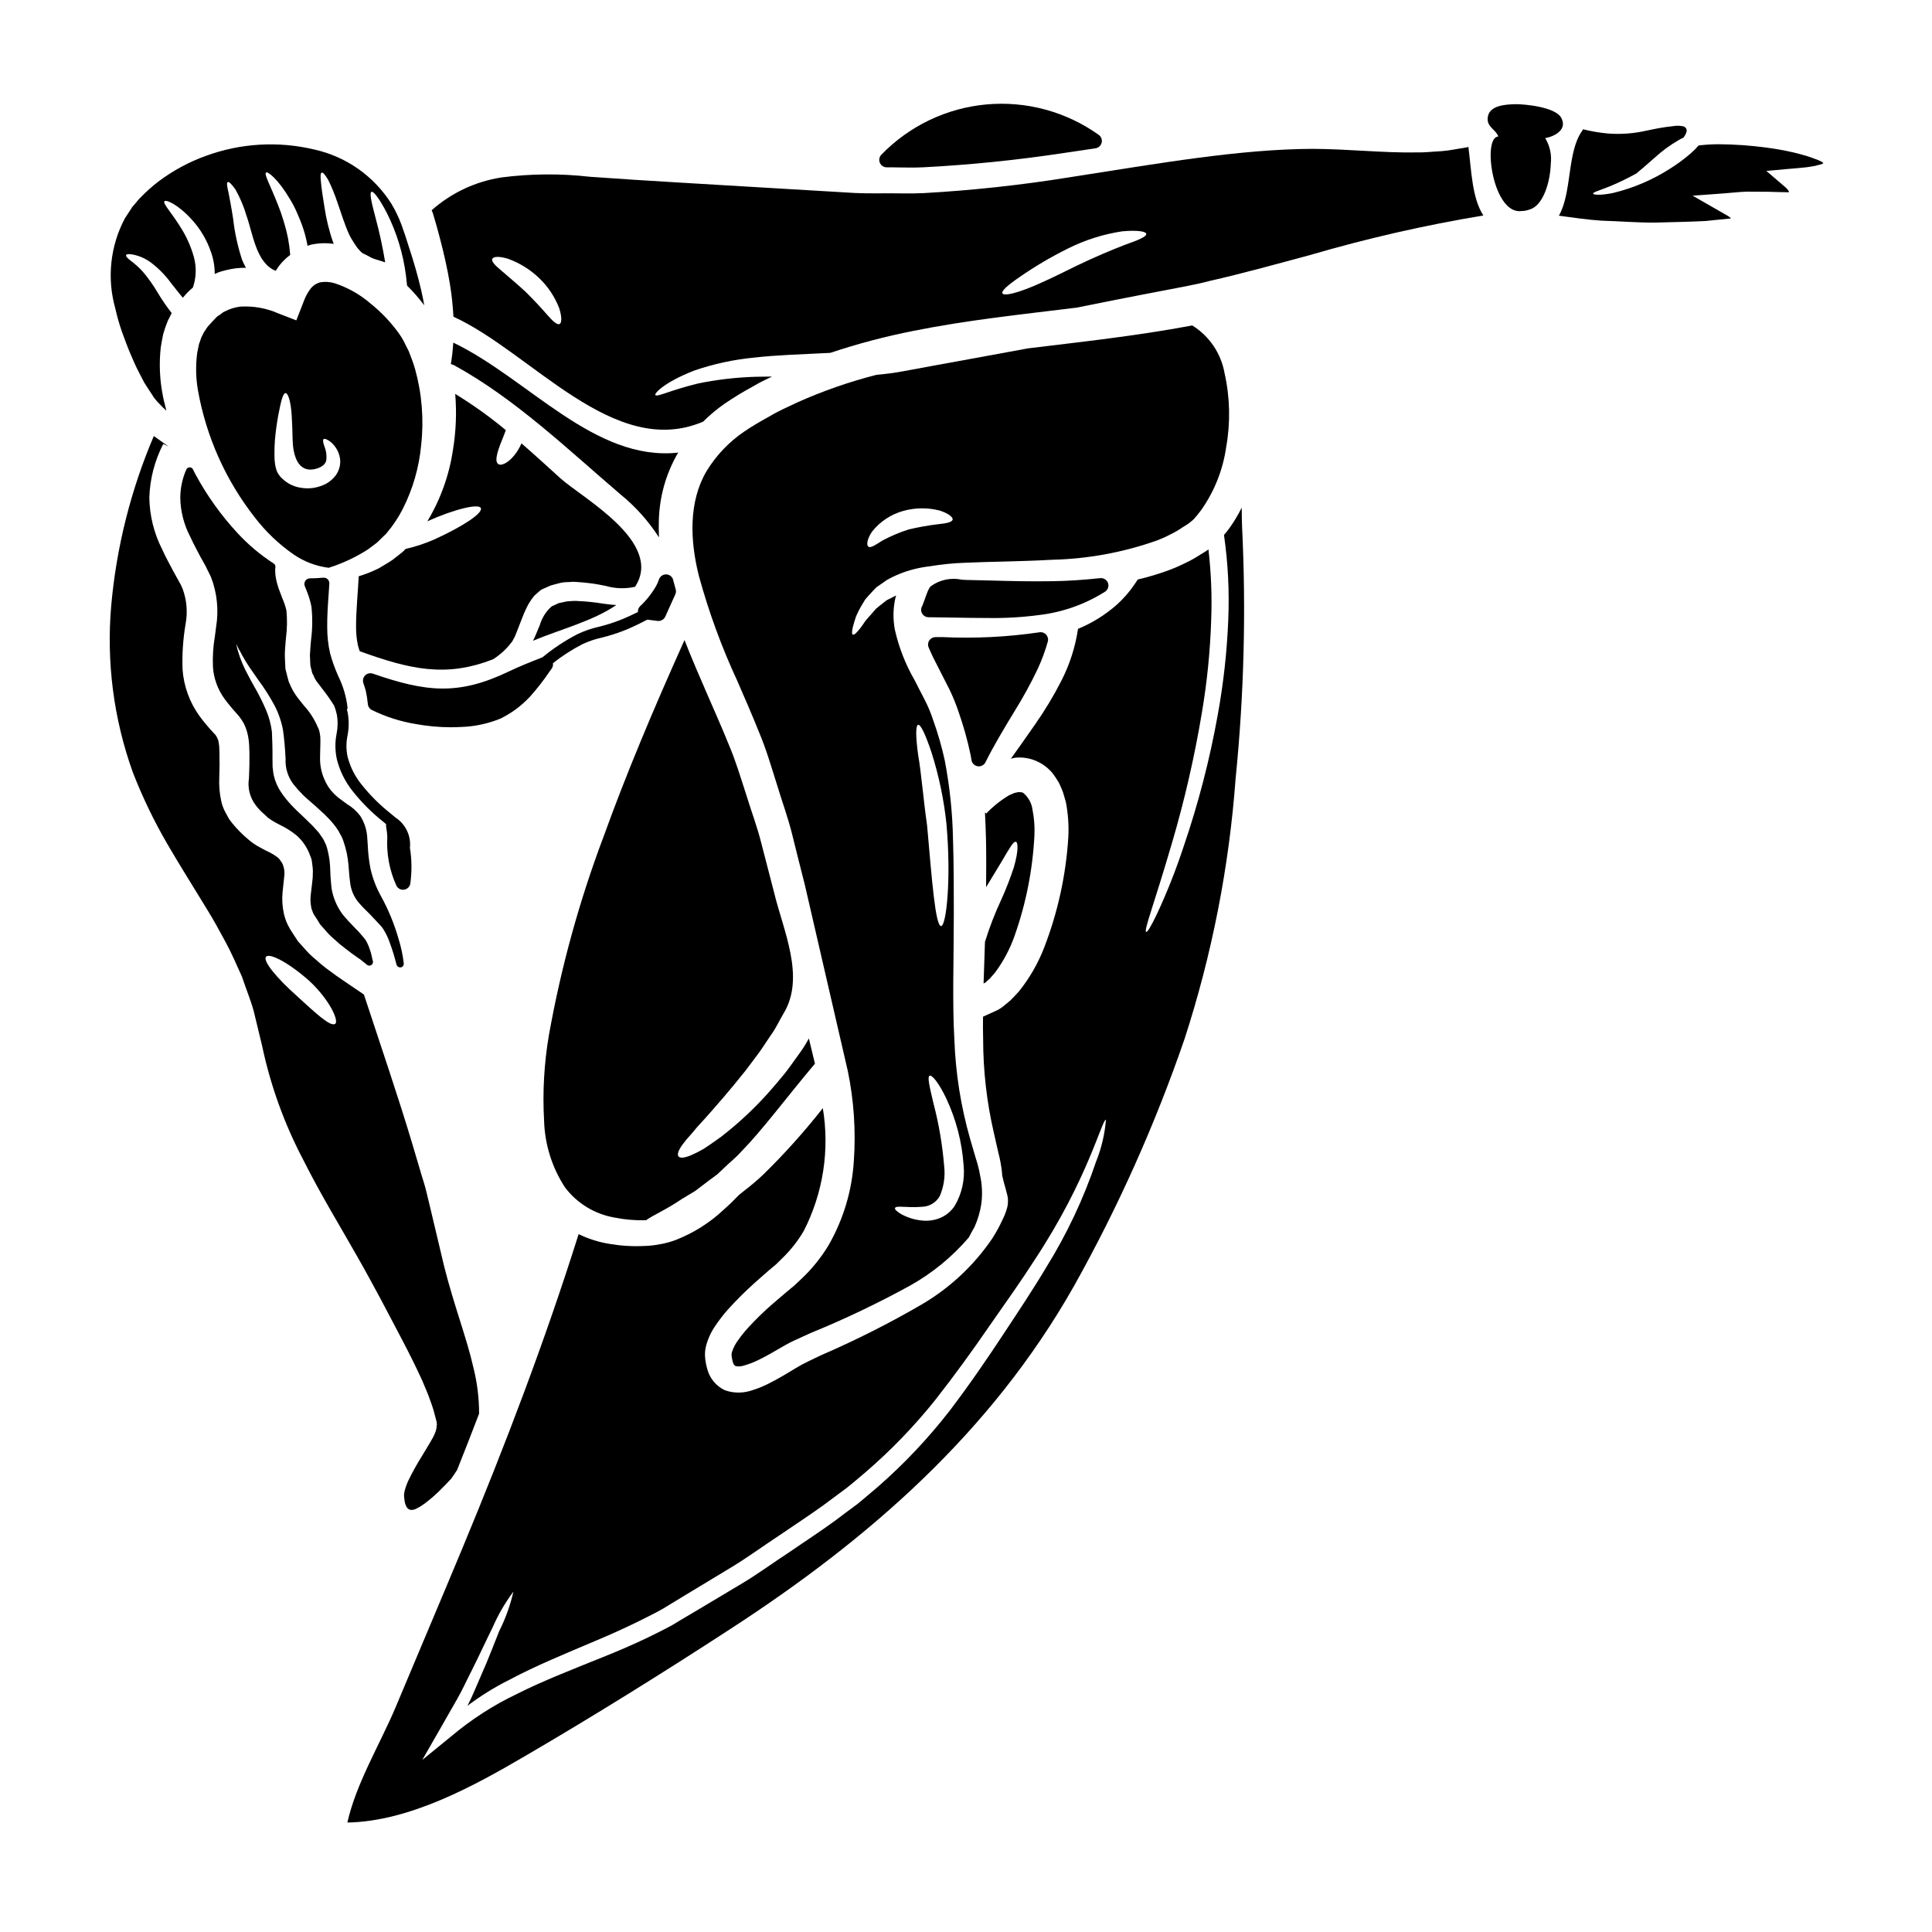
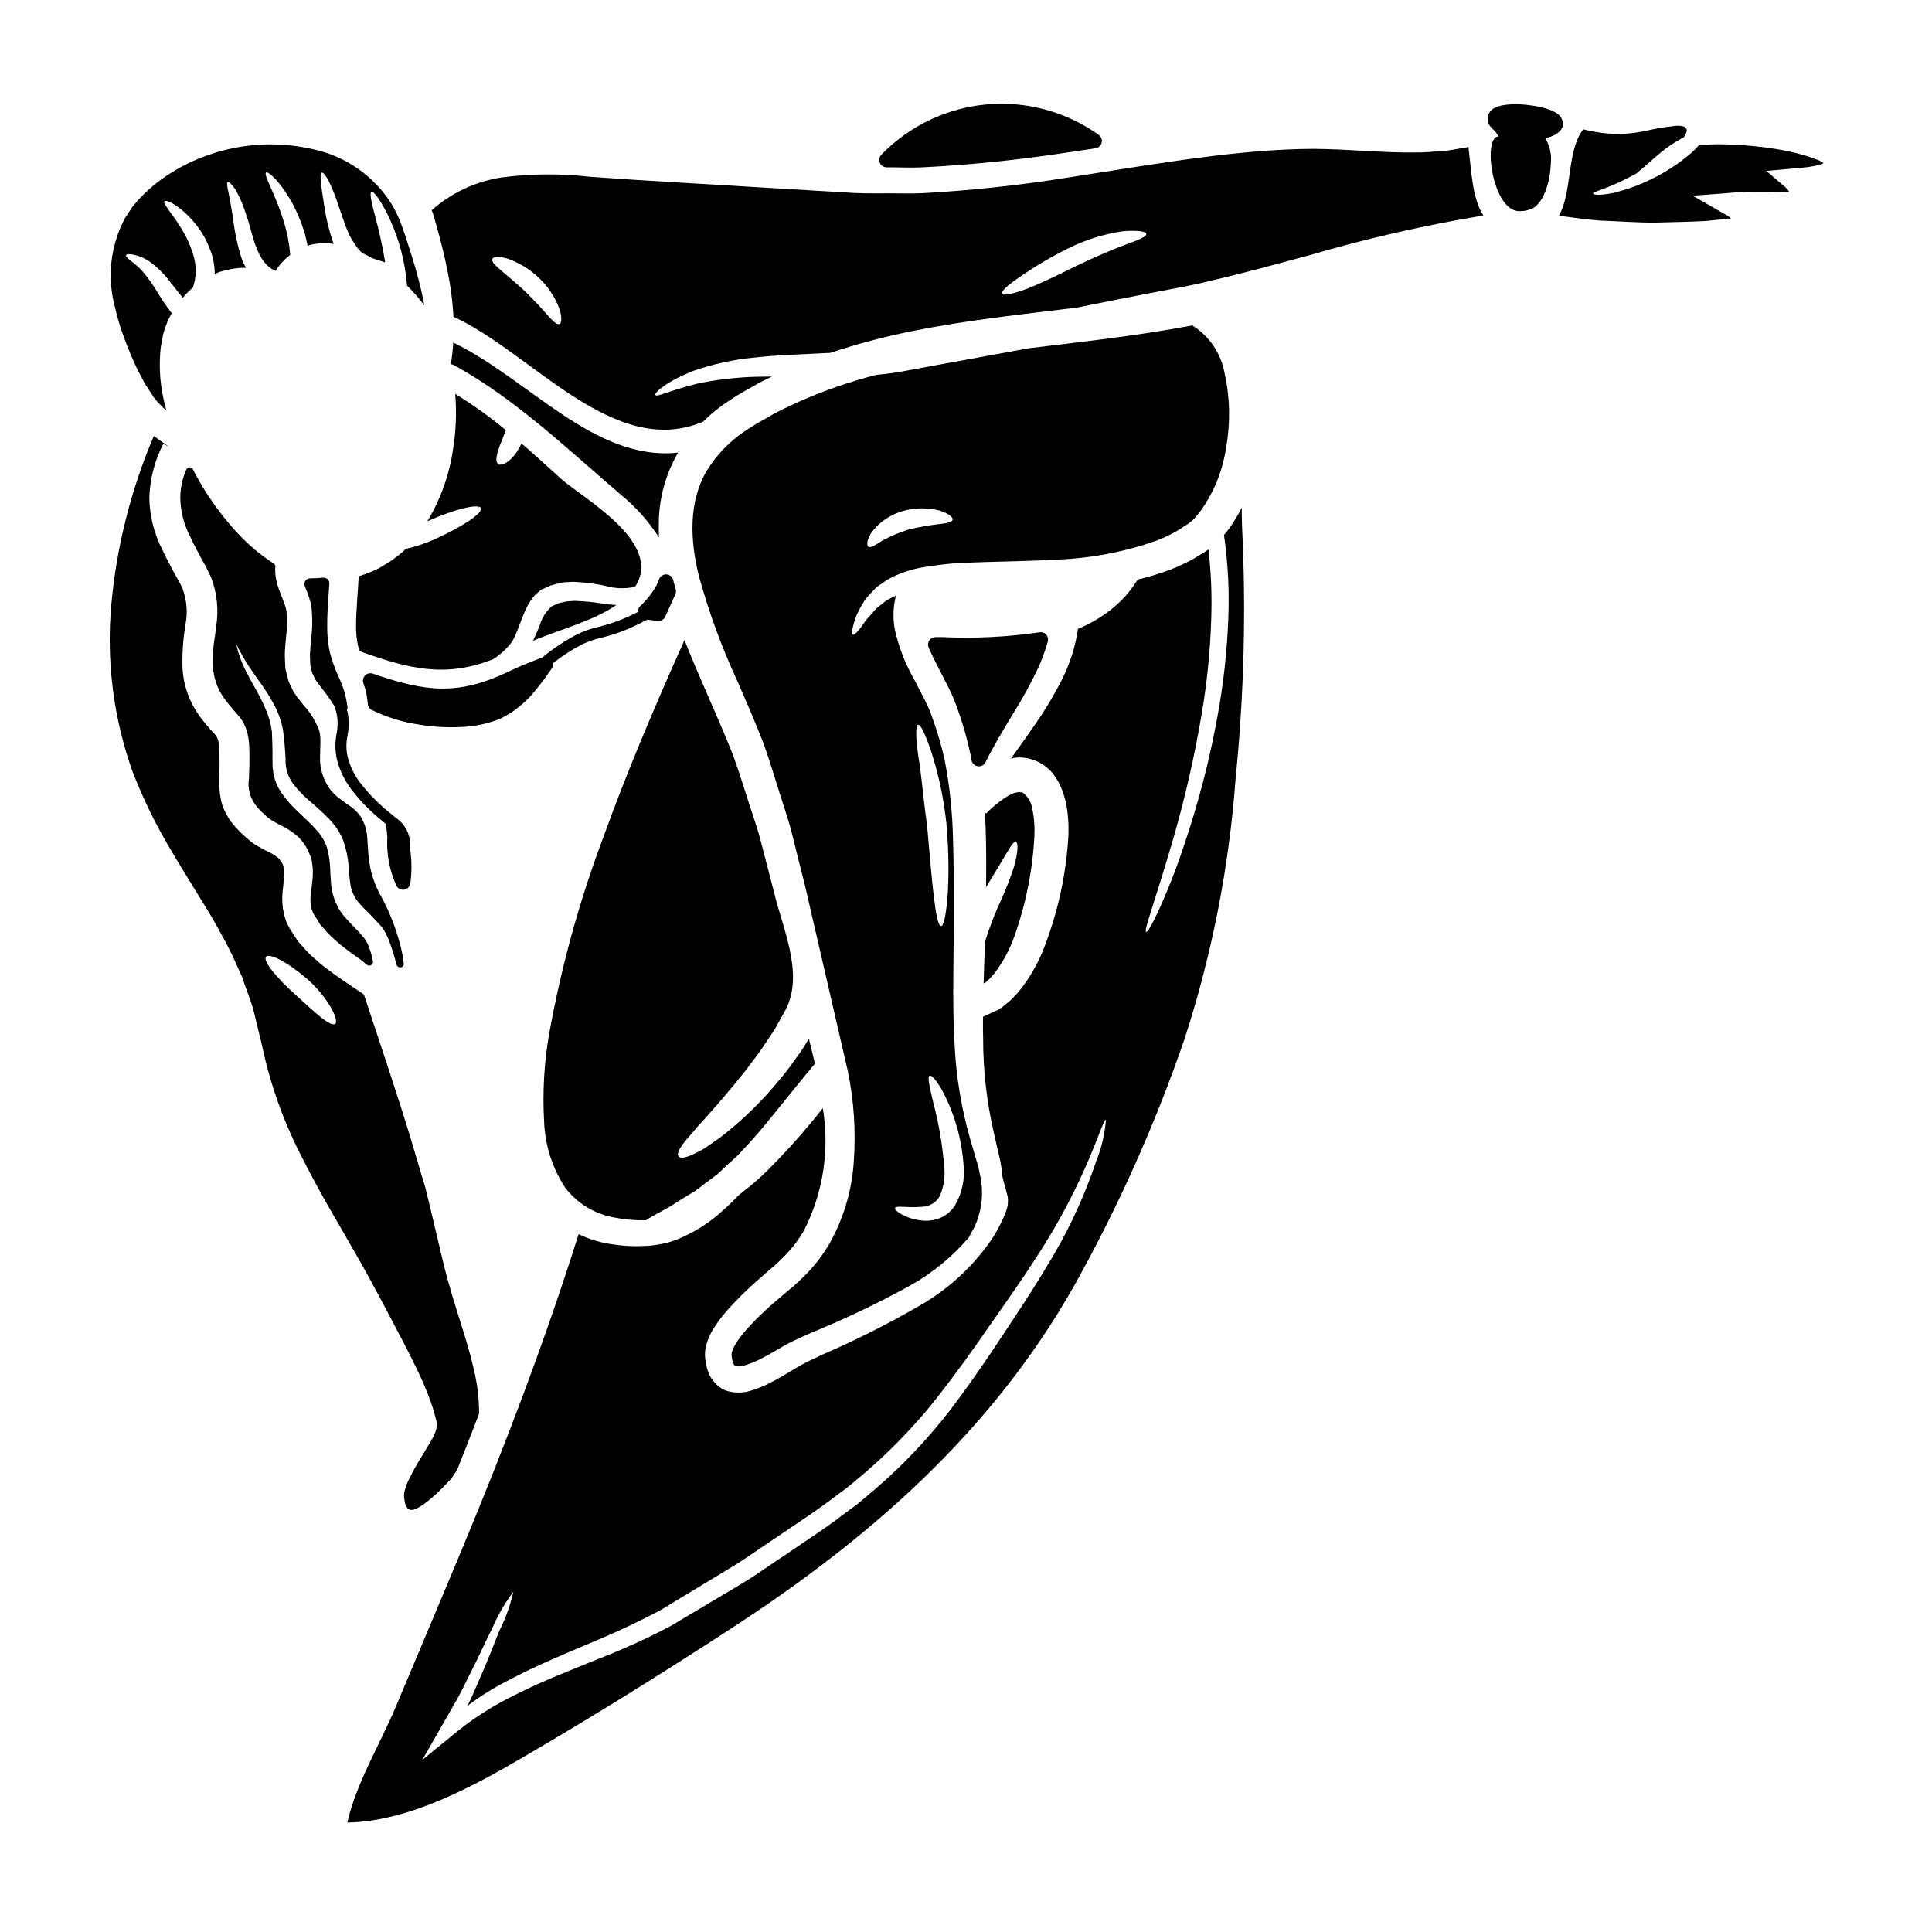
<svg xmlns="http://www.w3.org/2000/svg" fill="#000000" width="800px" height="800px" version="1.1" viewBox="144 144 512 512">
  <g>
    <path d="m207.38 316.16c1.055 2.078 2.269 4.07 3.629 5.961 0.453 0.68 0.957 1.383 1.484 2.129 1.574 2.125 2.992 4.363 4.25 6.691 1.066 2.039 1.824 4.227 2.25 6.492 0.324 2.293 0.523 4.5 0.688 7.582l0.004-0.004c-0.141 2.457 0.602 4.883 2.09 6.84 0.773 0.977 1.605 1.902 2.492 2.777l0.301 0.309c0.551 0.52 1.152 1.031 1.77 1.574 0.617 0.543 1.18 1.004 1.781 1.574 0.602 0.57 1.262 1.145 1.887 1.734 0.621 0.59 1.133 1.156 1.707 1.754l0.594 0.707 0.004 0.004c0.492 0.586 0.941 1.203 1.355 1.848 0.145 0.297 0.312 0.59 0.473 0.887 0.391 0.637 0.699 1.324 0.918 2.039 0.672 1.938 1.102 3.949 1.281 5.992l0.246 3.07c0.094 0.836 0.184 1.637 0.324 2.559 0.305 1.586 0.988 3.07 1.992 4.332 0.945 1.102 1.953 2.152 3.016 3.148l2.703 2.879v-0.004c0.352 0.367 0.672 0.762 0.957 1.184 0.73 1.164 1.32 2.41 1.758 3.715 0.609 1.656 1.137 3.344 1.574 5.055l0.172 0.637c0.113 0.434 0.504 0.742 0.953 0.742 0.062 0.004 0.121 0.004 0.184 0 0.504-0.098 0.848-0.574 0.785-1.086-0.258-2.215-0.727-4.402-1.398-6.527-1.117-3.91-2.672-7.684-4.629-11.246-1.281-2.293-2.223-4.758-2.797-7.32-0.398-2.062-0.637-4.152-0.719-6.246-0.035-0.574-0.07-1.121-0.113-1.637v-0.004c-0.066-2.172-0.723-4.289-1.898-6.117-0.965-1.254-2.156-2.312-3.512-3.117-0.695-0.508-1.488-1.078-2.285-1.688-0.16-0.148-0.32-0.281-0.477-0.414-0.156-0.133-0.371-0.312-0.527-0.465l-1.047-1.156v-0.004c-0.684-0.891-1.242-1.871-1.676-2.906-0.773-1.789-1.148-3.727-1.105-5.672 0-0.828 0.027-1.637 0.047-2.394 0.031-0.879 0.055-1.684 0.039-2.336v0.004c0-0.516-0.039-1.027-0.121-1.535l-0.145-0.699v-0.004c-0.098-0.414-0.25-0.812-0.461-1.18-0.883-2.07-2.113-3.977-3.641-5.633-0.523-0.645-1.094-1.359-1.688-2.117l-0.184-0.27h-0.004c-0.574-0.785-1.074-1.621-1.496-2.496l-0.27-0.594c-0.152-0.336-0.312-0.672-0.395-0.906l-0.465-1.77c-0.145-0.562-0.297-1.152-0.395-1.574l-0.125-2.519 0.004-0.004c-0.047-0.777-0.047-1.559 0-2.336 0.066-1.145 0.164-2.254 0.262-3.316v-0.004c0.316-2.406 0.359-4.844 0.129-7.262-0.254-1.113-0.617-2.199-1.078-3.246l-0.625-1.648c-0.453-1.125-0.805-2.289-1.047-3.477-0.156-0.738-0.234-1.488-0.234-2.242-0.016-0.301 0.004-0.602 0.055-0.895 0.062-0.383-0.117-0.77-0.449-0.973-3.523-2.277-6.75-4.992-9.598-8.074-4.356-4.707-8.098-9.941-11.145-15.582-0.156-0.273-0.297-0.566-0.434-0.855l-0.207-0.434v0.004c-0.164-0.359-0.531-0.574-0.926-0.543-0.391 0.016-0.734 0.262-0.871 0.629-1.027 2.344-1.562 4.875-1.574 7.434 0.059 3.578 0.953 7.094 2.613 10.266 0.504 1.148 1.117 2.312 1.738 3.492 0.293 0.559 0.586 1.117 0.895 1.715l1.449 2.598 1.469 2.992h-0.004c1.609 4.203 2.066 8.762 1.328 13.203l-0.297 2.301c-0.473 2.731-0.652 5.5-0.535 8.266 0.203 3.031 1.258 5.941 3.035 8.402 0.984 1.328 2.035 2.606 3.148 3.828 0.785 0.844 1.465 1.781 2.019 2.789 0.543 1.102 0.926 2.273 1.137 3.481 0.184 1.016 0.277 2.043 0.285 3.074 0.039 0.598 0.043 1.137 0.047 1.664v1.098c0.02 1.137-0.023 2.277-0.066 3.371-0.023 0.617-0.047 1.227-0.059 1.801-0.414 2.527 0.238 5.109 1.793 7.141 0.668 0.883 1.43 1.684 2.273 2.398l0.516 0.473c0.348 0.383 0.758 0.707 1.211 0.961 0.125 0.078 0.254 0.152 0.441 0.293 0.57 0.348 1.18 0.664 1.898 1.043v-0.004c1.66 0.793 3.215 1.785 4.633 2.961 1.504 1.383 2.66 3.102 3.371 5.019 0.066 0.223 0.148 0.441 0.25 0.656 0.145 0.297 0.238 0.617 0.273 0.949l0.215 1.664c0.074 0.625 0.086 1.258 0.043 1.891 0 0.309-0.023 0.613-0.02 0.832-0.148 1.516-0.332 3.004-0.512 4.496v-0.004c-0.141 1.074-0.113 2.164 0.086 3.227 0.031 0.363 0.129 0.715 0.281 1.043 0.074 0.152 0.133 0.312 0.168 0.477 0.168 0.406 0.387 0.793 0.652 1.145 0.105 0.145 0.203 0.293 0.293 0.434l0.984 1.605 1.156 1.305c0.809 0.984 1.703 1.891 2.676 2.715 0.941 0.883 1.934 1.711 2.969 2.477 1.023 0.789 2.051 1.574 3.148 2.32 0.75 0.52 0.977 0.68 1.012 0.707l0.004 0.004c0.07 0.07 0.148 0.141 0.227 0.203l0.473 0.371c0.262 0.199 0.488 0.395 0.719 0.594 0.289 0.258 0.703 0.324 1.059 0.168 0.355-0.16 0.582-0.512 0.582-0.898 0-0.129-0.027-0.254-0.07-0.375-0.016-0.055-0.035-0.105-0.059-0.152-0.043-0.129-0.074-0.262-0.09-0.395l-0.043-0.254-0.141-0.633v-0.004c-0.098-0.453-0.23-0.898-0.395-1.336-0.254-0.84-0.598-1.652-1.023-2.418-0.242-0.406-0.527-0.789-0.852-1.133l-0.996-1.156c-0.395-0.395-0.789-0.828-1.207-1.25-1.059-1.09-2.152-2.215-3.277-3.621v-0.004c-1.434-1.977-2.394-4.25-2.812-6.656-0.105-0.82-0.168-1.641-0.23-2.438l-0.07-0.914c-0.055-0.871-0.086-1.738-0.117-2.754h-0.004c-0.102-1.605-0.371-3.195-0.809-4.746-0.113-0.48-0.297-0.945-0.539-1.375-0.141-0.254-0.262-0.516-0.367-0.785-0.211-0.359-0.445-0.707-0.691-1.039-0.164-0.23-0.336-0.465-0.582-0.836l-1.668-1.844c-0.555-0.551-1.074-1.074-1.609-1.574s-0.996-0.965-1.512-1.441c-0.668-0.625-1.348-1.254-1.969-1.91l-0.375-0.395h0.004c-1.02-1.062-1.949-2.207-2.781-3.422-0.961-1.387-1.645-2.941-2.016-4.586-0.105-0.469-0.176-0.945-0.207-1.426-0.031-0.316-0.062-0.633-0.102-0.789l-0.027-2.121c0.027-2.691-0.07-5.391-0.156-7.269-0.266-2.008-0.805-3.973-1.602-5.836-0.941-2.172-2.016-4.289-3.211-6.336-0.531-0.949-1.039-1.855-1.492-2.754v-0.004c-1.168-2.09-2.094-4.309-2.754-6.609-0.164-0.629-0.289-1.18-0.371-1.695 0.211 0.469 0.449 0.988 0.727 1.574z" />
-     <path d="m221.8 290.93c2.781 1.91 5.981 3.125 9.332 3.543 0.059-0.031 0.09-0.031 0.152-0.062 3.59-1.145 7.012-2.754 10.184-4.785 0.824-0.637 1.617-1.156 2.469-1.859 0.461-0.43 0.918-0.887 1.375-1.344l0.699-0.672 0.277-0.242 0.09-0.09v-0.031l0.117-0.156c1.645-1.93 3.055-4.043 4.211-6.297 2.695-5.297 4.359-11.062 4.906-16.984 0.758-6.758 0.207-13.602-1.613-20.156-0.488-1.734-1.098-3.199-1.676-4.723l-1.344-2.684c-0.371-0.699-0.789-1.371-1.25-2.012-2.156-2.996-4.711-5.684-7.594-7.988-2.754-2.367-5.945-4.168-9.391-5.309-1.273-0.398-2.625-0.484-3.938-0.242-1.059 0.285-1.984 0.934-2.621 1.828-0.742 1.016-1.328 2.137-1.738 3.324l-1.922 4.91-4.762-1.844c-3.172-1.395-6.633-2.012-10.094-1.801-1.426 0.176-2.812 0.609-4.086 1.281-0.672 0.242-1.008 0.73-1.555 1.039-0.457 0.121-1.25 1.156-1.922 1.828l-1.039 1.129-0.488 0.699h0.004c-0.41 0.559-0.758 1.164-1.035 1.797-0.336 0.609-0.488 1.406-0.789 2.074l-0.484 2.316v0.004c-0.453 3.332-0.395 6.715 0.184 10.027 2.199 12.336 7.402 23.941 15.152 33.789 2.879 3.731 6.316 7 10.188 9.691zm-4.941-30.336c0.215-2.5 0.551-4.695 0.887-6.555 0.699-3.691 1.219-5.703 1.859-5.856 0.762-0.148 1.496 2.383 1.707 6.07 0.121 1.863 0.184 4.055 0.242 6.465 0.121 3.66 1.25 8.691 5.981 7.566 1.797-0.43 2.801-1.316 2.957-2.441l-0.004-0.004c0.121-1.215-0.059-2.438-0.516-3.57-0.371-0.973-0.461-1.676-0.215-1.891 0.242-0.211 0.887 0 1.863 0.73v0.004c1.438 1.191 2.348 2.898 2.531 4.758 0.109 1.523-0.348 3.035-1.285 4.242-1.008 1.281-2.379 2.231-3.938 2.715-1.609 0.57-3.34 0.727-5.027 0.457-1.945-0.246-3.754-1.125-5.152-2.5l-0.461-0.457-0.18-0.184 0.152 0.121c-0.289-0.324-0.531-0.68-0.734-1.066-0.133-0.273-0.246-0.559-0.332-0.852-0.137-0.461-0.238-0.93-0.309-1.402-0.105-0.77-0.16-1.543-0.152-2.316-0.023-1.441 0.035-2.781 0.125-4.035z" />
    <path d="m263.49 336.73c0.953 0 1.891-0.027 2.816-0.078h0.004c3.59-0.125 7.125-0.895 10.441-2.269 1.449-0.734 2.836-1.586 4.144-2.551 1.23-0.949 2.391-1.992 3.469-3.109 1.887-2.094 3.625-4.316 5.203-6.652l0.668-0.941c0.273-0.402 0.379-0.895 0.301-1.375 2.43-1.922 5.035-3.606 7.789-5.027 1.609-0.758 3.301-1.336 5.039-1.727 2.281-0.555 4.516-1.281 6.691-2.168 1.867-0.789 3.691-1.672 5.488-2.625l2.754 0.352h0.223c0.77 0 1.473-0.453 1.789-1.156 0.891-1.969 1.77-3.914 2.66-5.902h0.004c0.184-0.41 0.219-0.875 0.098-1.312l-0.215-0.789c-0.113-0.375-0.219-0.742-0.309-1.121v0.004c-0.023-0.141-0.059-0.281-0.105-0.414-0.145-0.887-0.867-1.559-1.762-1.641-0.891-0.082-1.727 0.449-2.031 1.293-0.203 0.594-0.453 1.168-0.742 1.723-1.152 2.023-2.606 3.859-4.312 5.445-0.383 0.398-0.578 0.941-0.531 1.492-1.355 0.68-2.727 1.324-4.125 1.902-2.043 0.832-4.148 1.512-6.297 2.035-1.938 0.438-3.82 1.09-5.617 1.941-3.301 1.719-6.414 3.781-9.289 6.148-3.223 1.25-6.125 2.406-8.805 3.699-13.539 6.516-22.094 5.449-36.129 0.613v0.004c-0.707-0.246-1.492-0.066-2.023 0.457-0.535 0.527-0.723 1.309-0.488 2.019 0.23 0.699 0.469 1.43 0.645 2.062h0.004c0.25 1.16 0.43 2.336 0.543 3.516 0.059 0.672 0.457 1.266 1.055 1.574 3.676 1.812 7.606 3.066 11.648 3.727 3.07 0.562 6.184 0.848 9.305 0.852z" />
    <path d="m252.75 378.06c0.41-3.031 0.387-6.106-0.074-9.133 0-0.066-0.031-0.129-0.043-0.195 0.352-3.211-1.145-6.348-3.863-8.098l-1.32-1.105c-2.828-2.242-5.391-4.797-7.633-7.621-1.746-2.148-3.008-4.648-3.691-7.328-0.406-1.852-0.418-3.769-0.035-5.629 0.402-2.019 0.418-4.102 0.043-6.129-0.047-0.242-0.133-0.48-0.191-0.723v-0.004c0.102-0.188 0.156-0.395 0.156-0.609-0.328-2.84-1.137-5.606-2.394-8.176-0.902-1.996-1.648-4.059-2.231-6.172-0.52-2.316-0.773-4.684-0.762-7.059-0.023-2.902 0.188-6.031 0.395-8.793l0.168-2.633v-0.004c0.027-0.426-0.133-0.844-0.441-1.145-0.309-0.297-0.73-0.445-1.156-0.41-1.355 0.113-2.535 0.172-3.543 0.172v0.004c-0.484 0-0.938 0.242-1.211 0.641-0.277 0.398-0.34 0.91-0.168 1.363l0.344 0.875v-0.004c0.637 1.484 1.117 3.031 1.434 4.613 0.312 2.918 0.277 5.859-0.098 8.77-0.105 1.133-0.207 2.199-0.234 3.074h-0.004c-0.078 0.609-0.09 1.227-0.035 1.84l0.023 0.582v0.047l0.07 1.348 0.508 2.012 0.277 0.492v-0.004c0.27 0.754 0.672 1.449 1.18 2.062 0.344 0.477 0.758 1.012 1.215 1.594v0.004c1.121 1.414 2.156 2.894 3.109 4.426 0.309 0.766 0.547 1.555 0.715 2.363 0.301 1.691 0.277 3.43-0.066 5.117-0.438 2.223-0.41 4.508 0.074 6.723 0.77 3.078 2.191 5.953 4.176 8.43 2.375 3.012 5.094 5.738 8.105 8.121l0.789 0.672h-0.004c-0.043 0.234-0.043 0.473 0 0.707 0.16 0.867 0.266 1.746 0.309 2.625-0.262 4.445 0.562 8.891 2.402 12.941 0.336 0.668 1.016 1.09 1.762 1.094 0.113-0.004 0.227-0.012 0.336-0.035 0.855-0.152 1.504-0.844 1.609-1.703z" />
    <path d="m454.11 285.65c1.184-0.559 2.316-1.215 3.387-1.969 0.547-0.336 1.156-0.699 1.613-1.035 0.43-0.395 0.887-0.668 1.312-1.129 0.672-0.758 1.344-1.574 1.922-2.363l-0.004 0.004c3.504-4.977 5.773-10.715 6.621-16.742 1.148-6.457 1.004-13.082-0.43-19.48-0.918-5.258-4.035-9.871-8.566-12.688-14.957 2.805-29.52 4.359-43.508 6.07-5.512 1.008-10.828 1.969-15.797 2.898-6.102 1.098-11.832 2.164-17.168 3.148-2.438 0.457-4.844 0.758-7.227 0.977v-0.004c-7.168 1.828-14.168 4.266-20.918 7.285-2.469 1.18-5 2.254-7.316 3.66-2.363 1.312-4.723 2.652-6.801 4.086-4.051 2.75-7.461 6.336-10.004 10.52-4.754 8.113-4.387 18.266-2.012 27.75h0.004c2.606 9.527 6.008 18.824 10.164 27.785 1.969 4.543 3.938 9.023 5.766 13.598 1.922 4.543 3.262 9.211 4.695 13.723 1.371 4.574 3.019 8.992 4.113 13.477s2.227 8.871 3.324 13.234c4.023 17.352 7.816 33.773 11.375 49.273h0.004c1.637 7.894 2.18 15.973 1.613 24.012-0.492 7.832-2.781 15.449-6.691 22.258-1.953 3.242-4.336 6.207-7.086 8.809l-2.016 1.895-1.949 1.613c-1.219 1.066-2.473 2.106-3.691 3.148h0.004c-2.332 2.012-4.539 4.16-6.617 6.434-0.957 1.047-1.844 2.156-2.652 3.324-0.688 0.914-1.219 1.934-1.574 3.019-0.113 0.32-0.156 0.664-0.125 1.004 0.066 0.523 0.156 1.043 0.277 1.555 0.277 0.945 0.43 0.977 0.762 1.219v0.004c0.699 0.148 1.422 0.117 2.102-0.094 1.172-0.328 2.312-0.746 3.418-1.25 2.363-1.098 4.664-2.473 7.086-3.871 1.25-0.734 2.543-1.391 3.871-1.969 1.219-0.578 2.469-1.125 3.688-1.676 8.934-3.656 17.645-7.82 26.102-12.469 5.91-3.301 11.188-7.629 15.582-12.777 0.457-0.855 0.914-1.797 1.496-2.754 0.871-1.945 1.477-3.996 1.797-6.098 0.336-2.555 0.223-5.144-0.336-7.656-0.266-1.512-0.641-3-1.125-4.453-0.488-1.645-0.977-3.352-1.496-5.117-2.445-8.539-3.848-17.348-4.176-26.223-0.578-10.027-0.152-21.254-0.152-33.57 0-6.16 0-12.836-0.211-19.605h-0.004c-0.129-7.043-0.867-14.062-2.195-20.98-0.793-3.621-1.82-7.184-3.078-10.672-0.578-1.77-1.293-3.492-2.133-5.152-0.949-1.797-1.863-3.629-2.805-5.461l-0.004 0.004c-2.383-4.137-4.133-8.609-5.184-13.266-0.543-2.824-0.492-5.734 0.152-8.535 0.047-0.188 0.109-0.371 0.184-0.547-0.086 0.023-0.164 0.051-0.246 0.09-0.824 0.426-1.574 0.824-2.316 1.18-0.668 0.52-1.277 1.008-1.859 1.465-0.277 0.242-0.578 0.457-0.855 0.699s-0.457 0.52-0.672 0.762c-0.852 1.035-1.734 1.859-2.312 2.68-0.578 0.824-1.066 1.574-1.496 2.074-0.855 1.066-1.402 1.527-1.707 1.406-0.309-0.121-0.305-0.828 0.031-2.195 0.184-0.699 0.43-1.574 0.789-2.594h-0.004c0.527-1.234 1.148-2.426 1.863-3.566 0.211-0.336 0.395-0.699 0.641-1.035 0.305-0.34 0.578-0.672 0.883-1.008 0.641-0.668 1.281-1.434 2.043-2.164 0.887-0.609 1.797-1.25 2.754-1.922v0.004c1.082-0.613 2.203-1.156 3.356-1.621 2.559-1.023 5.246-1.699 7.988-2.008 3.125-0.523 6.281-0.84 9.445-0.945 6.691-0.309 14.332-0.309 22.957-0.789h0.004c9.492-0.219 18.887-1.945 27.84-5.117 1.195-0.449 2.363-0.973 3.492-1.574zm-66.805 50.434c0.668-0.18 1.969 2.594 3.543 7.289 1.957 6.148 3.285 12.477 3.965 18.895 1.344 15.152-0.09 27.105-1.402 27.16-1.523 0-2.441-12.168-3.719-26.652-1.039-7.227-1.523-13.871-2.363-18.629-0.664-4.766-0.711-7.879-0.023-8.062zm1.004 127.73c1.957-0.039 3.75-1.105 4.723-2.801 1.09-2.504 1.496-5.25 1.18-7.961-0.453-5.621-1.402-11.191-2.832-16.648-1.008-4.297-1.676-6.984-1.039-7.316 0.637-0.336 2.531 1.969 4.484 6.129 2.578 5.535 4.117 11.5 4.539 17.594 0.383 3.746-0.445 7.516-2.359 10.762-1.035 1.57-2.555 2.758-4.332 3.383-1.418 0.492-2.926 0.66-4.418 0.488-1.938-0.188-3.812-0.781-5.512-1.734-1.125-0.699-1.676-1.219-1.555-1.555 0.234-0.785 3.156 0.004 7.121-0.34zm4.359-180.9c-2.648 0.316-5.273 0.785-7.871 1.402-2.414 0.766-4.754 1.754-6.981 2.957-1.828 1.156-3.148 2.074-3.719 1.574-0.488-0.457-0.336-1.969 1.008-3.965l-0.004 0.004c2.113-2.664 5.019-4.586 8.293-5.492 3.152-0.871 6.473-0.902 9.637-0.09 2.363 0.762 3.598 1.797 3.418 2.441-0.184 0.641-1.672 0.965-3.781 1.168z" />
-     <path d="m409.45 382.19c-1.738 3.699-3.215 7.512-4.422 11.414-0.121 3.84-0.242 7.531-0.367 11.02l0.004 0.004c0.273-0.109 0.531-0.266 0.758-0.457 0.035-0.059 0.074-0.109 0.121-0.156 0.219-0.219 0.453-0.422 0.703-0.609 0.52-0.547 1.008-1.18 1.527-1.766 2.164-2.93 3.879-6.168 5.09-9.605 3.043-8.586 4.816-17.57 5.273-26.668 0.105-2.289-0.07-4.586-0.52-6.832-0.219-1.668-1.047-3.195-2.32-4.297-0.336-0.367-0.73-0.242-1.344-0.34l-1.125 0.242c-0.457 0.215-0.918 0.395-1.406 0.609l0.004 0.004c-2.238 1.328-4.277 2.961-6.066 4.848l-0.336-0.305c0.121 2.363 0.211 4.695 0.273 6.949 0.094 4.484 0.062 8.75 0.031 12.867 1.645-2.715 2.988-4.941 4.055-6.691 2.227-3.777 3.172-5.512 3.84-5.332 0.551 0.121 0.762 2.254-0.547 6.769v0.004c-0.926 2.832-2.004 5.613-3.227 8.328z" />
+     <path d="m409.45 382.19c-1.738 3.699-3.215 7.512-4.422 11.414-0.121 3.84-0.242 7.531-0.367 11.02c0.273-0.109 0.531-0.266 0.758-0.457 0.035-0.059 0.074-0.109 0.121-0.156 0.219-0.219 0.453-0.422 0.703-0.609 0.52-0.547 1.008-1.18 1.527-1.766 2.164-2.93 3.879-6.168 5.09-9.605 3.043-8.586 4.816-17.57 5.273-26.668 0.105-2.289-0.07-4.586-0.52-6.832-0.219-1.668-1.047-3.195-2.32-4.297-0.336-0.367-0.73-0.242-1.344-0.34l-1.125 0.242c-0.457 0.215-0.918 0.395-1.406 0.609l0.004 0.004c-2.238 1.328-4.277 2.961-6.066 4.848l-0.336-0.305c0.121 2.363 0.211 4.695 0.273 6.949 0.094 4.484 0.062 8.75 0.031 12.867 1.645-2.715 2.988-4.941 4.055-6.691 2.227-3.777 3.172-5.512 3.84-5.332 0.551 0.121 0.762 2.254-0.547 6.769v0.004c-0.926 2.832-2.004 5.613-3.227 8.328z" />
    <path d="m378.98 188.34c1.07 0 2.133 0 3.195 0.031s2.141 0.035 3.203 0.035 2.18-0.02 3.266-0.07c12.492-0.641 25.191-1.941 37.758-3.859l7.934-1.18 0.004-0.004c0.789-0.121 1.426-0.711 1.613-1.488 0.184-0.773-0.117-1.586-0.766-2.055-8.637-6.168-19.203-9.031-29.773-8.074-10.57 0.961-20.445 5.684-27.832 13.309-0.559 0.566-0.723 1.41-0.418 2.144 0.305 0.734 1.023 1.211 1.816 1.211z" />
    <path d="m419 321.28c1.086-2.34 1.98-4.766 2.68-7.25 0.18-0.656 0.008-1.359-0.453-1.859-0.465-0.5-1.152-0.727-1.82-0.598-8.512 1.246-17.121 1.668-25.715 1.262h-1.77c-0.66 0.004-1.273 0.332-1.648 0.875-0.371 0.547-0.438 1.25-0.184 1.859 0.758 1.785 1.633 3.578 2.566 5.336l2.875 5.641c0.941 1.914 1.75 3.887 2.43 5.906 1.344 3.809 2.438 7.707 3.266 11.66l0.242 1.379c0.16 0.832 0.832 1.465 1.668 1.578 0.84 0.117 1.656-0.316 2.031-1.074 2.031-4.121 4.894-8.922 7.695-13.508 2.25-3.621 4.301-7.359 6.137-11.207z" />
    <path d="m303.76 303.96c-2.32-0.379-4.664-0.613-7.012-0.703-0.57-0.023-1.141-0.004-1.711 0.059-0.531 0.008-1.059 0.078-1.574 0.219l-1.402 0.305-1.863 0.855 0.004-0.004c-1.5 1.328-2.59 3.051-3.148 4.973-0.488 1.098-0.945 2.363-1.492 3.508-0.09 0.211-0.211 0.426-0.309 0.637 7.348-3.078 15.918-5.215 22.078-9.48-1.223-0.047-2.41-0.195-3.57-0.367z" />
-     <path d="m437.64 298.52c-0.309-0.855-1.16-1.395-2.07-1.309-4.398 0.477-8.613 0.75-12.531 0.812-6.027 0.102-11.555-0.047-16.43-0.18-2.336-0.062-4.551-0.121-6.59-0.152l-1.148-0.066v-0.008c-2.844-0.602-5.812 0.023-8.172 1.723-0.535 0.496-0.82 1.18-1.719 3.715-0.207 0.594-0.395 1.137-0.523 1.438h-0.004c-0.41 0.598-0.453 1.375-0.117 2.019 0.336 0.645 1 1.051 1.727 1.059 2.305 0.02 4.543 0.059 6.691 0.098 3.172 0.055 6.195 0.105 9.055 0.105 4.531 0.074 9.066-0.188 13.559-0.785 6.207-0.73 12.176-2.84 17.461-6.172 0.77-0.488 1.105-1.434 0.812-2.297z" />
    <path d="m304.03 365.51c-6.473 17.117-11.348 34.793-14.562 52.809-1.277 7.481-1.707 15.078-1.281 22.656 0.18 6.301 2.102 12.434 5.551 17.711 3.219 4.254 7.941 7.113 13.199 7.992 2.488 0.5 5.023 0.738 7.562 0.699 0.234 0.016 0.469 0.016 0.703 0 1.949-1.406 5.273-2.754 9.512-5.641 1.094-0.641 2.254-1.375 3.543-2.137 1.18-0.883 2.41-1.828 3.719-2.832 0.672-0.488 1.375-1.008 2.074-1.523 0.672-0.609 1.344-1.25 2.012-1.895 1.375-1.344 2.93-2.531 4.359-4.144 5.613-5.734 11.617-13.875 19.547-23.328-0.52-2.223-1.066-4.453-1.617-6.691h0.004c-0.742 1.402-1.59 2.75-2.531 4.027-1.371 1.891-2.621 3.719-3.938 5.363-1.316 1.645-2.621 3.109-3.84 4.543-3.91 4.43-8.23 8.48-12.898 12.105-1.797 1.312-3.352 2.363-4.664 3.231-1.113 0.648-2.266 1.227-3.449 1.742-1.859 0.73-2.867 0.758-3.231 0.242-0.367-0.516-0.09-1.496 1.039-3.082 0.734-0.988 1.523-1.934 2.363-2.832 0.945-1.18 2.133-2.531 3.57-4.059 2.801-3.148 6.465-7.285 10.824-12.773 1.035-1.406 2.164-2.871 3.32-4.426 1.156-1.555 2.195-3.262 3.418-5.031 1.277-1.707 2.133-3.688 3.32-5.672 5.852-9.637-0.121-22.016-2.531-32.105-1.098-4.238-2.227-8.57-3.352-12.93-1.098-4.422-2.715-8.66-4.055-13.047-1.434-4.394-2.754-8.875-4.606-13.207-1.77-4.359-3.719-8.781-5.703-13.324-2.012-4.637-4.086-9.391-6.008-14.332-8.324 18.5-15.52 35.668-21.375 51.891z" />
    <path d="m473.07 278.52c-0.91 1.84-1.965 3.606-3.148 5.281-0.48 0.684-1 1.34-1.555 1.965 1.082 7.492 1.457 15.066 1.129 22.625-0.344 8.453-1.281 16.871-2.805 25.191-2.117 11.777-5.125 23.379-8.996 34.699-1.992 6.055-4.336 11.992-7.012 17.777-1.707 3.57-2.621 5.031-2.93 4.91-0.699-0.305 1.863-6.586 6.863-23.66v-0.004c3.324-11.312 5.961-22.82 7.898-34.453 1.379-8.137 2.203-16.359 2.465-24.605 0.234-6.219-0.008-12.449-0.727-18.633-0.031 0-0.031 0.031-0.062 0.031-0.699 0.52-1.402 0.914-2.106 1.344-1.332 0.875-2.727 1.652-4.176 2.316-1.379 0.688-2.793 1.297-4.238 1.828-2.66 0.98-5.379 1.797-8.141 2.438-0.305 0.457-0.578 0.887-0.945 1.402-1.305 1.91-2.832 3.66-4.543 5.215-3.07 2.719-6.57 4.902-10.359 6.469-0.703 4.758-2.176 9.371-4.359 13.656-2.07 4.066-4.426 7.977-7.047 11.711-2.41 3.477-4.512 6.43-6.371 9.023 0.461-0.09 0.887-0.211 1.344-0.277l-0.004 0.004c2.469-0.195 4.934 0.426 7.016 1.766 0.98 0.633 1.863 1.402 2.621 2.289 0.629 0.828 1.211 1.695 1.738 2.594 0.395 0.855 0.789 1.707 1.098 2.562l0.73 2.5 0.004-0.004c0.602 3.07 0.828 6.203 0.668 9.328-0.613 10.039-2.773 19.926-6.402 29.305-1.617 4.195-3.875 8.117-6.691 11.621-0.762 0.824-1.496 1.645-2.285 2.41l-1.434 1.18c-0.613 0.559-1.301 1.027-2.043 1.398-1.25 0.578-2.504 1.156-3.75 1.707-0.031 2.012-0.031 3.996 0.031 5.902l-0.004 0.004c0.004 8.363 0.953 16.703 2.836 24.852 0.395 1.797 0.789 3.543 1.18 5.211 0.453 1.703 0.777 3.434 0.973 5.184 0.031 0.336 0.031 0.641 0.062 0.945l0.09 0.367c0.309 1.496 0.789 2.836 1.25 4.789h0.004c0.152 0.578 0.215 1.172 0.18 1.77-0.004 0.617-0.094 1.234-0.273 1.828-0.281 0.988-0.66 1.949-1.129 2.867-0.789 1.754-1.707 3.445-2.754 5.059-4.859 7.156-11.254 13.137-18.723 17.5-8.551 4.977-17.387 9.438-26.465 13.359-1.156 0.547-2.363 1.125-3.57 1.703-1.141 0.543-2.246 1.145-3.324 1.801-2.316 1.406-4.785 2.93-7.594 4.301h0.004c-1.492 0.723-3.043 1.316-4.633 1.77-2.156 0.605-4.449 0.531-6.559-0.215-2.273-1.074-3.965-3.086-4.633-5.508-0.277-0.949-0.469-1.918-0.578-2.898-0.141-1.176-0.047-2.367 0.27-3.508 0.516-1.879 1.352-3.652 2.473-5.246 0.961-1.43 2.012-2.793 3.148-4.086 2.262-2.512 4.652-4.906 7.168-7.164l3.777-3.324 1.926-1.613 1.645-1.617c2.238-2.156 4.168-4.606 5.731-7.289 5.117-10.016 6.879-21.406 5.031-32.5-4.859 6.188-10.121 12.055-15.742 17.562-1.621 1.531-3.32 2.977-5.094 4.328-0.488 0.395-0.945 0.762-1.402 1.129-1.25 1.312-2.59 2.621-4.086 3.938-3.637 3.41-7.891 6.098-12.531 7.926-1.352 0.523-2.75 0.91-4.176 1.156-1.449 0.293-2.918 0.457-4.394 0.488-3.019 0.145-6.043-0.039-9.023-0.547-2.867-0.449-5.656-1.324-8.266-2.594-8.902 28.27-19.457 55.953-30.828 83.305-5.856 14.086-11.832 28.109-17.711 42.168-4.055 9.609-10.426 20.074-12.746 30.461 16.617-0.305 33.723-9.785 47.473-17.84 18.266-10.672 36.254-21.891 53.969-33.418 36.832-23.902 69.215-52.199 91.105-90.895l0.004 0.004c11.703-20.914 21.512-42.832 29.305-65.496 7.273-22.383 11.816-45.562 13.539-69.035 2.231-22.203 2.801-44.547 1.707-66.836-0.059-1.625-0.086-3.277-0.086-4.957zm-38.602 173.32c-3.32 9.852-7.769 19.285-13.262 28.109-3.352 5.644-7.316 11.586-11.523 17.961-4.207 6.371-8.871 13.207-14.148 20.125h-0.004c-5.629 7.234-11.941 13.914-18.84 19.945-1.832 1.523-3.66 3.148-5.551 4.664-1.922 1.402-3.84 2.867-5.762 4.297-4.027 2.961-8.113 5.582-12.258 8.445-4.238 2.754-8.297 5.762-12.504 8.266-4.207 2.504-8.352 4.973-12.41 7.41-2.043 1.18-4.055 2.41-6.035 3.598-2.195 1.219-4.238 2.164-6.344 3.231-4.176 2.012-8.324 3.781-12.379 5.394-8.082 3.262-15.699 6.223-22.469 9.637l-0.004 0.004c-6.285 2.996-12.156 6.789-17.473 11.285l-7.594 6.188 4.848-8.445c1.555-2.711 3.019-5.305 4.422-7.742s2.5-4.941 3.66-7.168c2.254-4.484 4.086-8.504 5.668-11.68h0.004c1.469-3.394 3.332-6.609 5.547-9.57-0.82 3.613-2.078 7.113-3.746 10.426-1.344 3.32-2.836 7.348-4.914 12.012-1.035 2.316-2.012 4.848-3.32 7.438-0.062 0.121-0.152 0.277-0.211 0.395 3.496-2.644 7.234-4.961 11.156-6.918 6.918-3.691 14.664-6.859 22.625-10.234 3.996-1.676 8.023-3.477 12.012-5.457 1.969-1.008 4.086-2.016 5.949-3.082 1.969-1.219 3.996-2.438 6.008-3.656 4.055-2.473 8.203-4.941 12.379-7.477 4.176-2.539 8.145-5.461 12.32-8.203 4.023-2.754 8.203-5.461 11.98-8.203 1.969-1.465 3.871-2.867 5.793-4.297 1.863-1.434 3.57-2.961 5.336-4.426 6.703-5.773 12.855-12.152 18.387-19.055 5.246-6.691 10-13.266 14.332-19.578 4.394-6.277 8.508-12.07 11.984-17.5 14.301-21.59 17.957-37.598 18.965-37.23h-0.004c-0.312 3.809-1.195 7.547-2.621 11.094z" />
    <path d="m557.72 175.18c-1.555-2.805-9.574-3.598-12.102-3.57-2.836 0.062-7.227 0.34-7.379 3.812-0.09 2.312 2.164 2.898 2.836 4.754-4.211 0.062-1.648 19.727 5.547 19.789l1.375-0.09-0.004 0.004c0.57-0.102 1.133-0.258 1.676-0.461 3.262-1.18 5.152-7.012 5.305-12.043h0.004c0.27-2.356-0.246-4.734-1.473-6.766 2.481-0.461 5.984-2.258 4.215-5.43z" />
    <path d="m245.09 488.66c2.074 3.84 3.84 7.348 5.731 10.887 1.832 3.508 3.543 6.949 5.094 10.367 0.699 1.734 1.496 3.383 2.074 5.152 0.305 0.883 0.637 1.707 0.883 2.59 0.277 1.039 0.551 2.074 0.824 3.082l0.094 0.883c-0.184 0.277-0.031 0.578-0.121 0.855h-0.004c-0.105 0.582-0.289 1.145-0.551 1.676l-0.367 0.789-0.305 0.516-0.551 0.977c-0.727 1.18-1.434 2.363-2.133 3.543v-0.004c-1.305 2.078-2.496 4.227-3.562 6.434-0.426 0.922-0.762 1.883-1.008 2.867l-0.09 0.609h-0.004c0.008 0.156-0.004 0.309-0.031 0.457 0 0.336 0.121 0.914 0.152 1.371h0.004c0.062 0.59 0.25 1.16 0.547 1.676 0.242 0.434 0.684 0.719 1.18 0.766 0.5 0 0.992-0.125 1.434-0.367 0.707-0.344 1.379-0.754 2.012-1.219 1.324-0.988 2.59-2.059 3.781-3.203 1.246-1.219 2.363-2.363 3.414-3.508 0.52-0.73 1.035-1.496 1.555-2.316 1.984-4.969 3.926-9.938 5.824-14.91 0-4.141-0.512-8.27-1.527-12.289-1.734-7.684-5.059-16.16-7.711-26.648-1.18-5.035-2.441-10.309-3.781-15.918-0.336-1.375-0.668-2.754-1.008-4.18-0.34-1.426-0.824-2.832-1.246-4.266-0.855-2.867-1.707-5.824-2.621-8.844-3.543-11.809-7.957-24.727-12.625-38.906-0.18-0.121-0.336-0.242-0.516-0.367-1.738-1.156-3.477-2.363-5.246-3.566-1.125-0.73-2.254-1.555-3.414-2.441l-0.004 0.004c-1.188-0.844-2.316-1.766-3.387-2.754-1.211-0.965-2.324-2.051-3.324-3.234l-1.613-1.797-1.406-2.164c-0.504-0.727-0.949-1.492-1.336-2.289-0.422-0.918-0.746-1.879-0.977-2.863-0.41-1.863-0.523-3.777-0.34-5.672 0.152-1.434 0.309-2.898 0.461-4.359v-0.004c0.102-0.883 0.008-1.777-0.277-2.621-0.129-0.445-0.348-0.859-0.641-1.219-0.191-0.359-0.453-0.68-0.762-0.945-0.961-0.73-2.004-1.344-3.109-1.828-0.699-0.367-1.523-0.789-2.363-1.277v-0.004c-0.867-0.512-1.684-1.102-2.441-1.766-1.504-1.246-2.883-2.637-4.117-4.148-0.305-0.426-0.637-0.762-0.945-1.25l-0.824-1.492 0.004-0.004c-0.586-1.016-1.008-2.117-1.25-3.262-0.438-2.012-0.609-4.07-0.516-6.129 0.027-1.797 0.121-3.387 0.059-5.031 0-0.789 0-1.676-0.031-2.383v0.004c0-0.656-0.062-1.309-0.184-1.949-0.141-0.961-0.602-1.844-1.309-2.504-1.344-1.414-2.594-2.91-3.754-4.481-2.633-3.633-4.195-7.934-4.512-12.41-0.141-4.051 0.137-8.109 0.824-12.105 0.559-3.074 0.289-6.242-0.785-9.18l-0.426-0.977-0.699-1.277-1.434-2.59c-0.949-1.832-1.969-3.629-2.871-5.644-2.18-4.269-3.348-8.984-3.41-13.777 0.16-4.938 1.422-9.777 3.688-14.168l1.434 0.699c-0.887-0.641-1.832-1.312-2.867-2.043-0.367-0.242-0.73-0.52-1.066-0.762-6.09 14.273-9.898 29.414-11.285 44.871-1.316 14.98 0.629 30.07 5.711 44.227 2.527 6.504 5.555 12.805 9.055 18.844 3.477 5.981 7.086 11.68 10.629 17.504 1.766 2.836 3.387 5.852 4.973 8.781 1.586 2.93 2.898 6.039 4.266 9.023 1.039 3.148 2.316 6.16 3.148 9.238 0.73 3.082 1.465 6.133 2.195 9.09 2.234 10.582 5.93 20.801 10.977 30.367 4.606 9.18 9.727 17.5 14.238 25.488 2.277 3.965 4.383 7.898 6.426 11.68zm-12.289-73.316c-1.277 0.824-5.273-2.961-10.305-7.562-5.156-4.606-8.934-9.148-7.988-10.234 0.945-1.086 6.07 1.613 11.465 6.398 5.426 5.043 7.957 10.715 6.828 11.398z" />
    <path d="m626.63 186.8-0.641-0.305c-0.309-0.141-0.621-0.262-0.945-0.363-0.609-0.211-1.219-0.488-1.859-0.672-1.281-0.395-2.531-0.73-3.781-1.035-2.5-0.578-4.941-1.008-7.289-1.312-4.191-0.566-8.418-0.863-12.648-0.887-1.734 0-3.465 0.105-5.184 0.309-0.055-0.008-0.109 0-0.156 0.027-0.309 0.34-0.609 0.641-0.887 0.977-0.547 0.578-1.004 0.918-1.492 1.375l0.004-0.004c-1.598 1.359-3.289 2.602-5.062 3.719-4.688 3.019-9.852 5.227-15.277 6.527-3.508 0.699-5.215 0.457-5.215 0.152-0.062-0.367 1.492-0.762 4.633-2.016 2.348-0.992 4.641-2.109 6.867-3.352 0.305-0.242 0.605-0.52 1.004-0.855 1.035-0.824 2.254-1.969 3.871-3.352 1.926-1.758 4.039-3.305 6.297-4.606 0.398-0.242 0.816-0.457 1.25-0.637 0.031-0.062 0.121-0.152 0.152-0.215v-0.004c0.359-0.461 0.613-1 0.73-1.574 0.027-0.641-0.457-1.191-1.098-1.246-0.633-0.125-1.277-0.156-1.918-0.094l-0.488 0.062-0.977 0.121c-0.641 0.059-1.277 0.152-1.969 0.277-1.344 0.18-2.711 0.516-4.117 0.789v-0.004c-3.344 0.777-6.789 1.043-10.215 0.789-2.258-0.195-4.496-0.574-6.691-1.129-0.043 0.121-0.105 0.234-0.184 0.336-4.113 5.609-2.68 16.316-6.219 22.566 3.809 0.516 7.535 1.066 11.223 1.312 4.875 0.148 9.637 0.547 14.242 0.516 4.602-0.148 9.086-0.18 13.414-0.426l6.344-0.641-0.004-0.004c0.133 0.004 0.266-0.008 0.395-0.027l-0.121-0.121c-0.227-0.23-0.48-0.426-0.762-0.582l-1.648-0.945-7.652-4.387 8.293-0.609c2.043-0.152 4.086-0.395 6.039-0.457 1.922 0.027 3.809 0.027 5.672 0.027 1.645 0.062 3.289 0.094 4.91 0.121 0.223 0.02 0.445 0.012 0.668-0.027-0.062-0.098-0.113-0.199-0.148-0.309 0-0.031 0-0.031-0.062-0.121h-0.004c-0.113-0.176-0.246-0.34-0.391-0.488-0.242-0.25-0.496-0.484-0.766-0.699l-4.668-3.996 5.672-0.52c1.77-0.148 3.449-0.273 5.004-0.457 0.762-0.09 1.523-0.242 2.254-0.367 0.52-0.148 1.008-0.273 1.523-0.395 0.25-0.055 0.48-0.172 0.672-0.336-0.172-0.176-0.371-0.32-0.594-0.43z" />
    <path d="m532.56 183.08c-2.133 0.309-4.328 0.824-6.527 0.977-2.164 0.09-4.453 0.395-6.644 0.336-8.902 0.152-18.203-0.914-27.551-0.945-19.133 0.07-40.414 3.781-64.469 7.547-12.75 2.051-25.594 3.445-38.484 4.176-3.414 0.18-6.887 0.031-10.395 0.059-3.508 0.027-7.086 0.031-10.551-0.242-7.012-0.426-14.195-0.852-21.555-1.277-14.668-0.914-30.035-1.707-46.074-2.867-7.785-0.887-15.648-0.828-23.418 0.18-6.871 1.062-13.293 4.078-18.496 8.691 0.094 0.277 0.215 0.52 0.309 0.762 0.758 2.469 1.25 4.297 1.832 6.496 1.125 4.238 2.043 8.352 2.711 12.379h-0.004c0.465 2.836 0.77 5.699 0.918 8.57 20.781 9.52 42.52 37.914 66.168 27.82 1.754-1.75 3.664-3.34 5.699-4.758 2.457-1.68 5-3.223 7.625-4.633 1.574-0.949 3.262-1.77 4.941-2.562-1.465 0-2.93 0.031-4.297 0.059h-0.004c-5.176 0.148-10.328 0.75-15.398 1.801-7.715 1.895-10.824 3.691-11.223 3.019-0.309-0.367 2.223-3.289 10.215-6.43v-0.004c5.188-1.793 10.574-2.957 16.039-3.473 5.731-0.672 12.531-0.855 20.125-1.25v-0.004c7.215-2.41 14.578-4.359 22.043-5.824 14.055-2.832 28.566-4.356 43.238-6.156 3.625-0.73 7.316-1.465 11.129-2.227 3.809-0.762 7.773-1.496 11.809-2.285 4.035-0.793 8.113-1.465 12.289-2.562 8.383-1.891 17.164-4.328 26.496-6.828l-0.004-0.004c15.125-4.426 30.504-7.941 46.051-10.52-3.019-4.664-3.148-11.859-3.965-18.172-0.148 0.027-0.363 0.094-0.578 0.152zm-240.3 46.801c-0.668 0.242-1.797-0.789-3.231-2.438-1.434-1.648-3.418-3.812-5.731-6.102-2.363-2.191-4.668-4.086-6.297-5.512-1.738-1.434-2.871-2.562-2.531-3.231 0.34-0.668 1.832-0.699 4.144-0.031v0.004c3.066 1.109 5.871 2.844 8.234 5.094 2.348 2.234 4.172 4.961 5.336 7.988 0.773 2.371 0.715 3.984 0.074 4.227zm149.96-21.039c-3.418 1.312-7.957 3.203-13.02 5.641-5.031 2.5-9.699 4.785-13.297 6.129s-5.902 1.77-6.25 1.129c-0.348-0.641 1.496-2.227 4.606-4.359 4.051-2.805 8.301-5.312 12.715-7.5 4.527-2.273 9.383-3.816 14.395-4.574 3.938-0.363 6.34 0 6.398 0.672 0.09 0.762-2.137 1.645-5.551 2.867z" />
    <path d="m271.44 278.67c0.52 1.344-4.848 4.879-12.227 8.234-2.481 1.105-5.062 1.965-7.715 2.562-0.109 0.09-0.211 0.191-0.305 0.301l-0.18 0.211-0.09 0.09-0.215 0.184-0.059 0.059-0.395 0.309-0.762 0.609c-0.516 0.395-1.004 0.758-1.492 1.156-1.129 0.789-2.441 1.496-3.57 2.195l-0.008 0.008c-1.723 0.863-3.516 1.578-5.363 2.133-0.121 3.148-0.73 9.332-0.699 13.328-0.016 1.668 0.148 3.332 0.488 4.965 0.148 0.551 0.305 1.066 0.488 1.574 13.293 4.785 22.805 7.047 35.367 2.106 1.98-1.262 3.707-2.883 5.09-4.777 0.184-0.387 0.387-0.762 0.609-1.125l0.637-1.574c0.461-1.129 0.887-2.285 1.344-3.449 0.496-1.344 1.098-2.648 1.797-3.898 0.43-0.723 0.922-1.406 1.465-2.043l1.098-0.977 0.547-0.457 0.031-0.031 0.336-0.184 0.062-0.027 0.121-0.062 0.211-0.09 1.859-0.824c0.789-0.242 1.648-0.457 2.473-0.672v-0.004c0.762-0.164 1.539-0.246 2.32-0.242 0.719-0.086 1.445-0.098 2.164-0.027 2.562 0.156 5.109 0.5 7.621 1.035 2.539 0.738 5.227 0.82 7.809 0.242 7.715-11.77-13.996-23.543-19.758-28.734-3.449-3.148-6.859-6.25-10.336-9.27-1.922 4.359-5.156 6.297-6.191 5.457-1.156-0.883 0.121-4.176 1.523-7.594 0.184-0.484 0.367-0.914 0.52-1.371v0.004c-4.234-3.523-8.719-6.734-13.418-9.605 0.41 4.914 0.215 9.859-0.582 14.727-0.98 6.731-3.293 13.195-6.797 19.023 7.164-3.231 13.691-4.785 14.18-3.473z" />
    <path d="m264.12 234.8c-0.113 1.91-0.328 3.812-0.645 5.699 0.332 0.062 0.648 0.176 0.945 0.336 16.102 8.844 30.035 22.23 43.938 34.121 4.016 3.246 7.488 7.117 10.277 11.465-0.062-1.496-0.09-2.988-0.031-4.543 0.16-6.133 1.824-12.133 4.848-17.473 0.09-0.152 0.211-0.309 0.305-0.461-22.227 2.441-39.82-19.664-59.637-29.145z" />
    <path d="m176.3 231.87c0.609 1.645 1.375 3.809 2.133 5.582 0.758 1.77 1.555 3.688 2.383 5.211 0.426 0.789 0.824 1.574 1.219 2.363 0.398 0.789 1.035 1.617 1.523 2.441l0.789 1.18 0.367 0.609 0.062 0.062 0.18 0.242h-0.004c0.469 0.605 0.98 1.176 1.527 1.711 0.512 0.547 1.047 1.066 1.613 1.555-0.305-1.281-0.668-2.531-0.914-3.84l0.004-0.004c-0.863-4.254-1.059-8.613-0.578-12.93 0.18-1.129 0.395-2.316 0.637-3.477v0.004c0.336-1.207 0.742-2.391 1.219-3.543 0.336-0.699 0.672-1.371 1.035-2.074-1.348-1.73-2.59-3.543-3.719-5.426-1.137-1.945-2.445-3.789-3.902-5.512-0.988-1.09-2.078-2.078-3.262-2.953-0.918-0.699-1.344-1.219-1.18-1.496 0.16-0.277 0.789-0.305 1.922-0.09 1.688 0.355 3.277 1.07 4.664 2.106 2.035 1.547 3.832 3.383 5.336 5.453 1.035 1.281 2.012 2.594 3.109 3.871l0.211-0.277v0.004c0.734-0.887 1.555-1.703 2.441-2.434 0.895-2.598 0.992-5.402 0.277-8.055-0.75-2.711-1.891-5.301-3.387-7.684-2.594-4.234-4.91-6.527-4.426-7.133 0.367-0.52 3.602 0.789 7.348 4.969h0.004c2.231 2.473 3.934 5.379 5 8.535 0.652 1.855 0.984 3.805 0.977 5.769 0.48-0.25 0.977-0.453 1.492-0.613 1.316-0.398 2.664-0.695 4.027-0.883 0.914-0.113 1.836-0.164 2.754-0.156-0.387-0.688-0.734-1.398-1.035-2.133-1.152-3.516-1.945-7.144-2.359-10.824-0.457-2.988-0.914-5.305-1.219-6.922-0.395-1.676-0.547-2.68-0.211-2.832 0.336-0.152 1.039 0.547 2.043 1.969l-0.004-0.004c1.238 2.199 2.223 4.531 2.93 6.957 1.676 4.633 2.531 12.559 7.746 14.602 0.305-0.488 0.641-0.977 1.004-1.461h-0.004c0.824-1.039 1.777-1.965 2.84-2.754-0.113-1.473-0.305-2.941-0.578-4.394-0.336-1.637-0.754-3.254-1.254-4.848-0.418-1.406-0.906-2.789-1.461-4.144-1.969-5.062-3.688-7.988-3.109-8.445 0.457-0.395 3.289 1.891 6.25 6.918 0.848 1.344 1.57 2.762 2.164 4.238 0.758 1.68 1.391 3.41 1.891 5.184 0.277 0.977 0.488 2.012 0.699 3.082 0.309-0.094 0.582-0.215 0.887-0.309v0.004c1.992-0.434 4.047-0.504 6.066-0.215-0.039-0.109-0.09-0.211-0.148-0.309-1.102-3.129-1.891-6.356-2.363-9.637-0.461-2.754-0.762-4.848-0.887-6.371-0.184-1.527-0.152-2.441 0.18-2.562 0.336-0.121 0.918 0.547 1.707 1.891l0.004-0.004c0.98 1.98 1.816 4.027 2.5 6.129 0.918 2.531 1.832 5.734 3.203 8.66 0.371 0.703 0.781 1.383 1.223 2.043l0.789 1.18 0.73 0.824c0.188 0.207 0.395 0.398 0.609 0.578 0.887 0.426 1.734 0.855 2.531 1.312 0.305 0.121 0.578 0.211 0.914 0.336 0.855 0.242 1.738 0.551 2.621 0.824v-0.004c-0.66-4.027-1.523-8.016-2.59-11.949-1.066-3.996-1.617-6.496-1.035-6.738 0.516-0.242 2.102 1.797 4.055 5.578v-0.004c2.613 5.199 4.328 10.801 5.07 16.57l0.305 2.715v0.004c1.645 1.621 3.164 3.363 4.547 5.215-0.242-1.344-0.488-2.684-0.828-4.086-0.852-3.66-1.949-7.477-3.258-11.434-0.582-1.926-1.375-4.269-2.016-6.012-0.703-1.863-1.57-3.656-2.59-5.363-4.621-7.328-11.977-12.512-20.434-14.391-9.531-2.277-19.527-1.695-28.73 1.676-4.481 1.609-8.695 3.883-12.5 6.738-1.781 1.355-3.449 2.852-4.992 4.473-0.363 0.336-0.824 0.945-1.219 1.402l-0.605 0.699-0.277 0.336-0.031 0.031-0.09 0.184-1.738 2.652h-0.004c-3.91 7.348-4.828 15.926-2.559 23.934 0.461 2.074 1.039 4.117 1.738 6.121z" />
  </g>
</svg>